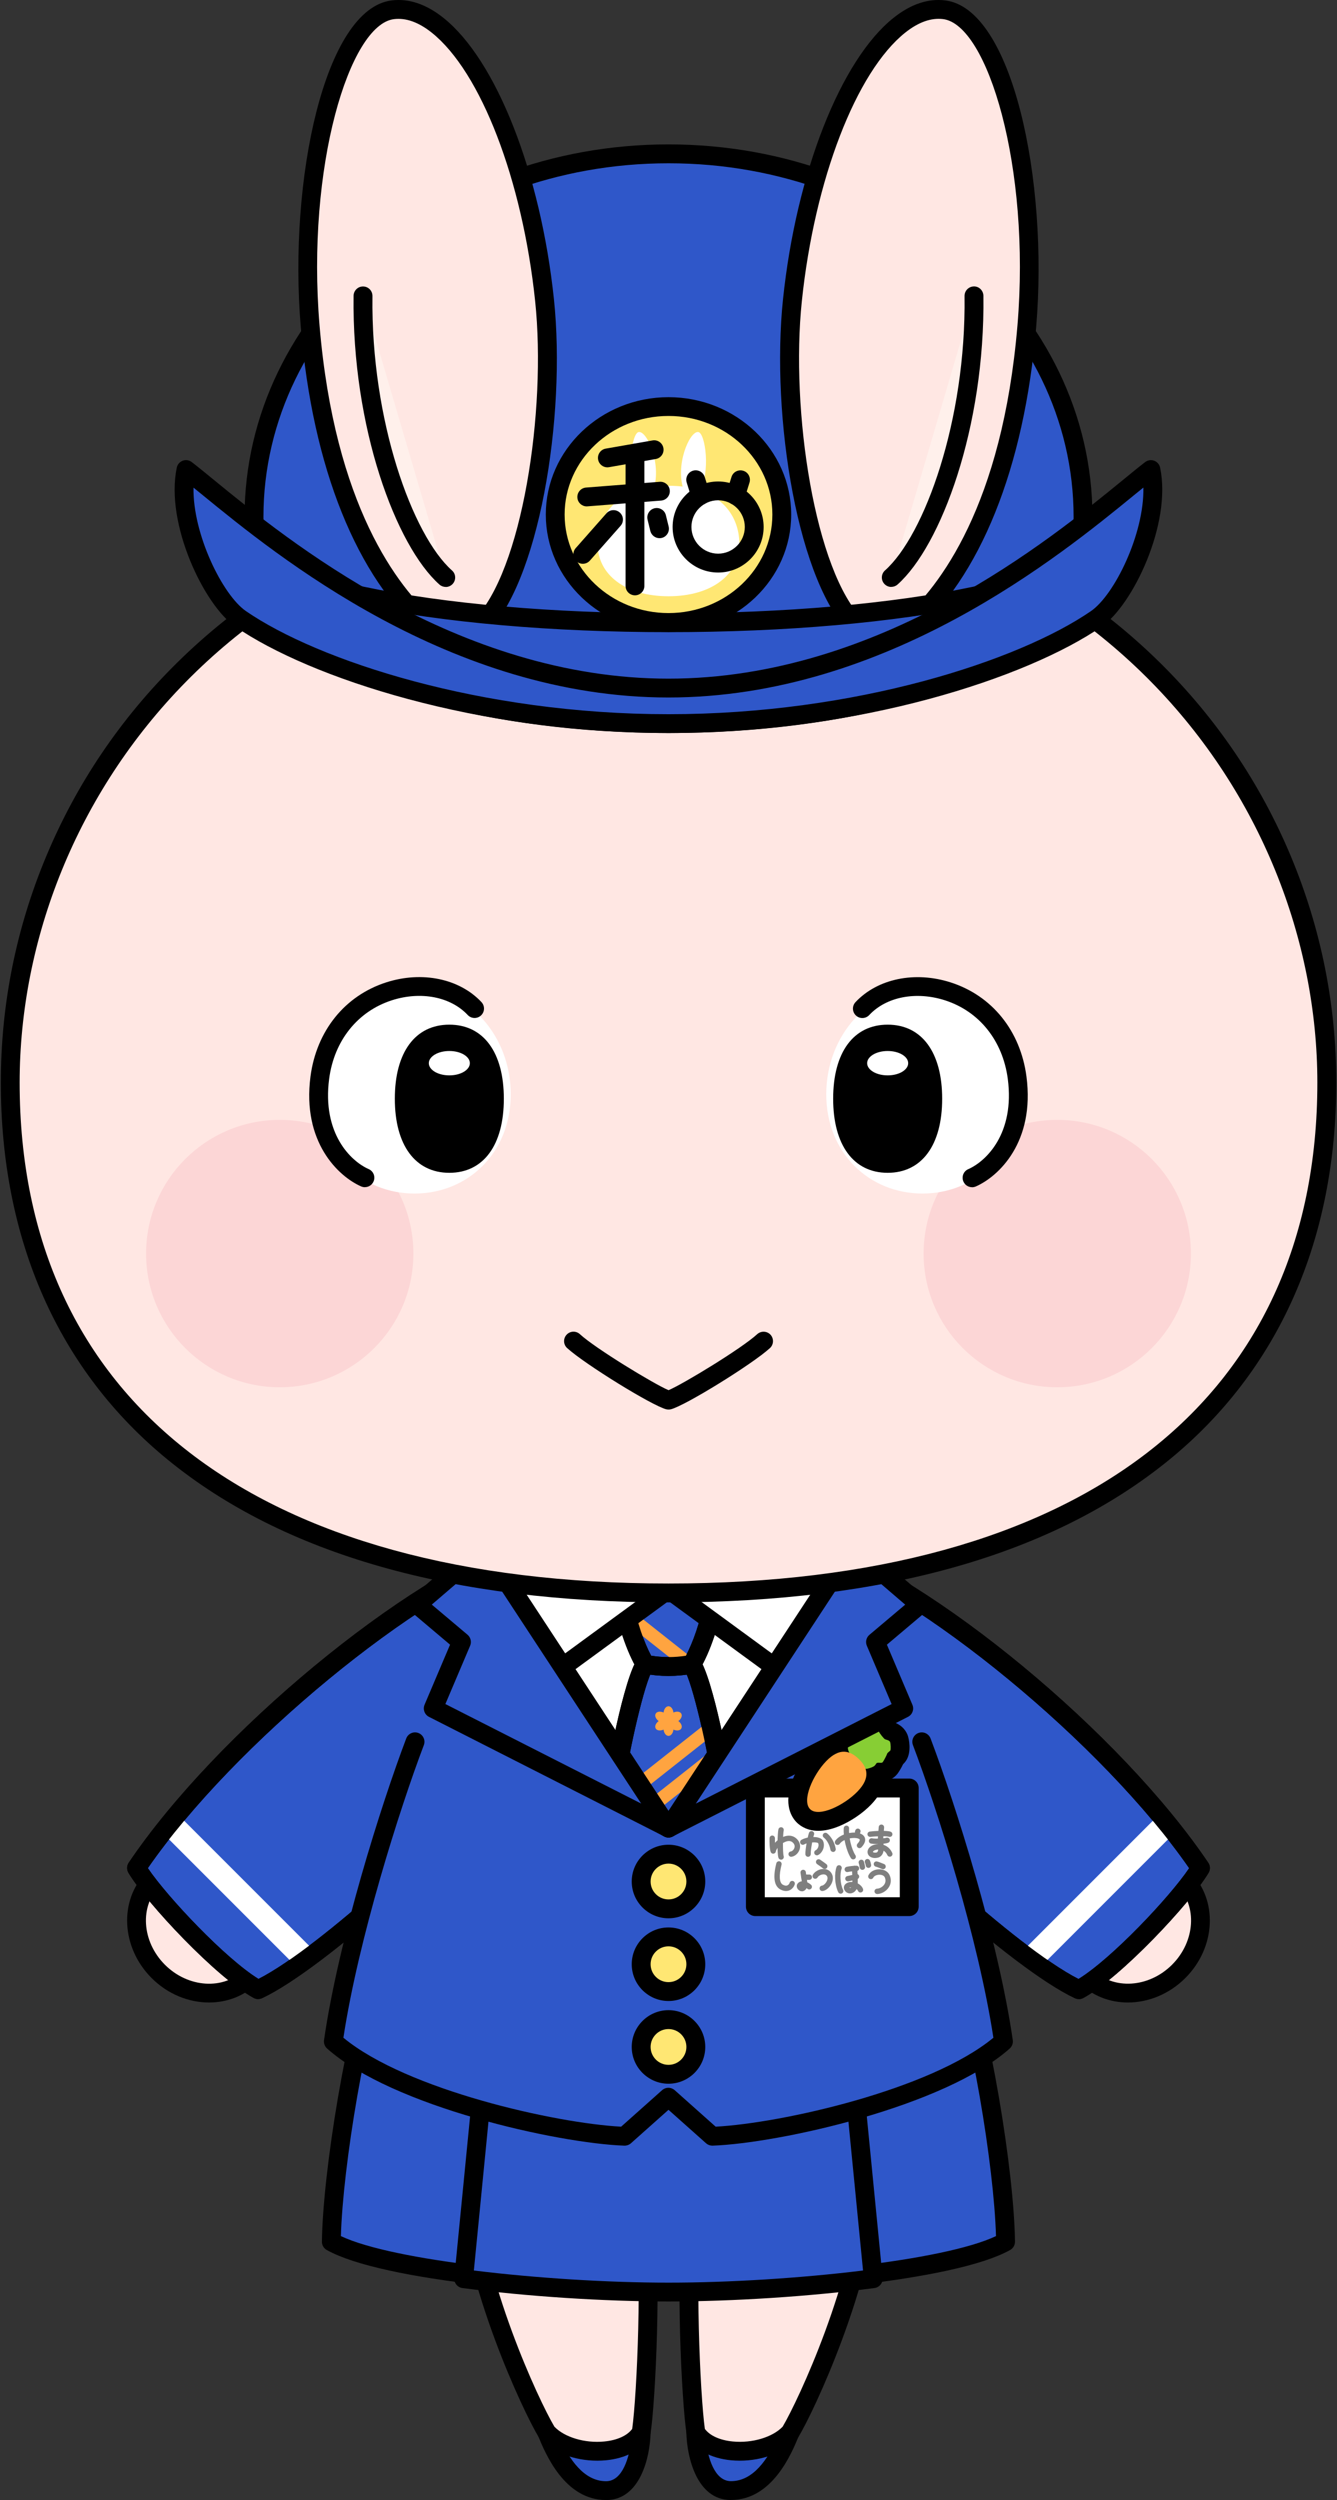
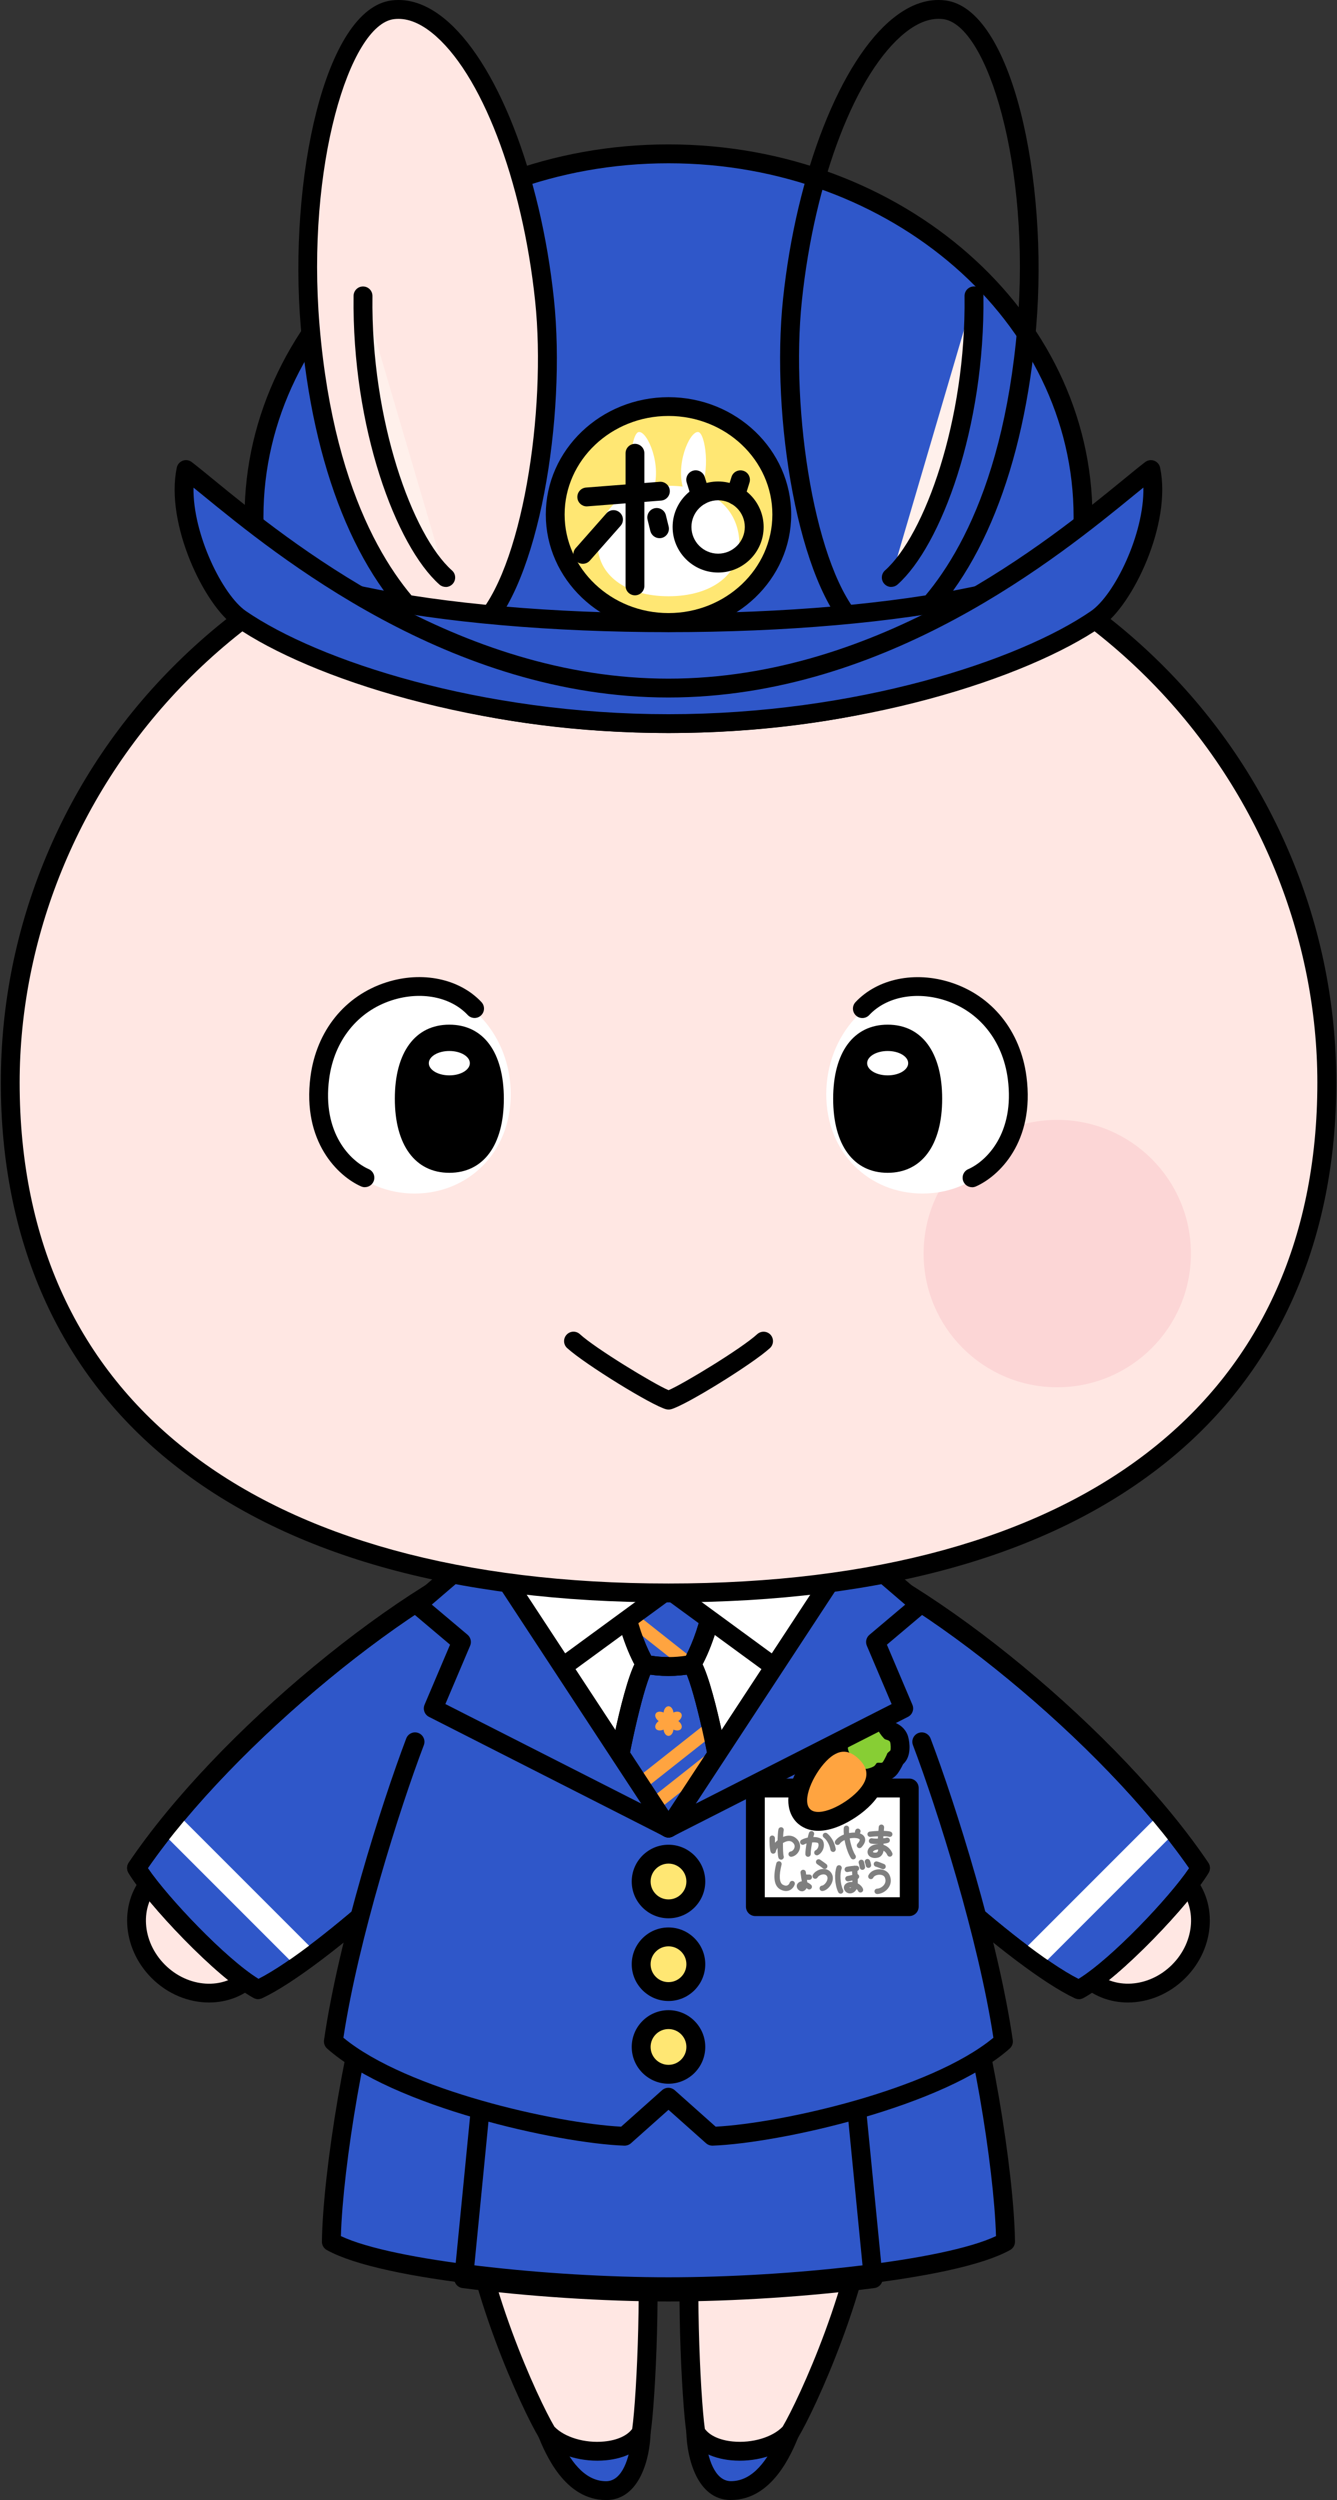
<svg xmlns="http://www.w3.org/2000/svg" id="_レイヤー_2" viewBox="0 0 260 486">
  <rect x="0" y="0" width="260" height="486" fill="#333333" stroke="none" />
  <defs>
    <style>.cls-1{fill:#ffe773;}.cls-2{fill:#fff;}.cls-3{fill:none;}.cls-4{fill:#ffa440;}.cls-5{fill:#2f57c9;}.cls-6{fill:#fcd6d6;}.cls-7{fill:#fff0eb;}.cls-8{fill:#87ce34;}.cls-9{fill:#ffe7e3;}.cls-10{fill:#7f7f7f;}</style>
  </defs>
  <g id="_レイヤー_1-2">
    <path class="cls-5" d="M106.34,472.84c1.85,4.49,5.19,11.33,11.52,11.33,5.8,0,6.78-8.72,6.84-11.33-2.78-.49-15.53-1.57-18.35,0Z" />
    <path d="M117.86,486c-8.08,0-11.81-9.05-13.21-12.46-.35-.86,0-1.85.8-2.3,3.81-2.12,18.33-.42,19.56-.2.89.16,1.53.94,1.51,1.85-.11,4.87-2.07,13.12-8.67,13.12ZM108.86,474.04c1.85,3.99,4.66,8.3,9,8.3,3.27,0,4.53-4.79,4.89-7.92-3.79-.45-10.57-.79-13.88-.38Z" />
    <path class="cls-9" d="M90.77,424.51c1.42,19.65,12.56,43.37,15.57,48.33,4.29,4.74,15.3,5.05,18.35,0,.95-6,2.15-31.59.62-42.84" />
    <path d="M116.14,478.35c-4.43,0-8.77-1.63-11.16-4.28-.08-.09-.15-.18-.21-.28-3.08-5.07-14.4-29.26-15.83-49.15-.07-1.01.69-1.89,1.7-1.96,1.02-.07,1.89.69,1.96,1.7,1.37,19.02,12.11,42.13,15.21,47.36,1.97,2.06,5.92,3.25,9.68,2.88,2.52-.24,4.48-1.13,5.45-2.45.94-6.7,2-31.32.56-41.93-.14-1,.57-1.93,1.57-2.06,1-.14,1.93.57,2.06,1.57,1.57,11.55.33,37.29-.63,43.38-.04.23-.12.46-.24.66-1.5,2.48-4.57,4.11-8.42,4.48-.56.05-1.13.08-1.69.08Z" />
    <path class="cls-5" d="M153.66,472.84c-1.85,4.49-5.19,11.33-11.52,11.33-5.8,0-6.78-8.72-6.84-11.33,2.78-.49,15.53-1.57,18.35,0Z" />
    <path d="M142.14,486c-6.6,0-8.55-8.24-8.67-13.12-.02-.9.62-1.69,1.51-1.85,1.23-.22,15.76-1.92,19.56.2.81.45,1.16,1.44.8,2.3-1.4,3.41-5.13,12.46-13.21,12.46ZM137.26,474.41c.36,3.13,1.61,7.92,4.89,7.92,4.34,0,7.15-4.31,9-8.3-3.31-.42-10.09-.07-13.88.38Z" />
    <path class="cls-9" d="M169.23,424.51c-1.42,19.65-12.56,43.37-15.57,48.33-4.29,4.74-15.3,5.05-18.35,0-.95-6-2.15-31.59-.62-42.84" />
    <path d="M143.86,478.35c-.56,0-1.13-.03-1.69-.08-3.85-.37-6.92-2-8.42-4.48-.12-.2-.21-.43-.24-.66-.96-6.09-2.2-31.83-.63-43.38.14-1,1.06-1.71,2.06-1.57,1,.14,1.71,1.06,1.57,2.06-1.44,10.6-.38,35.23.56,41.93.97,1.32,2.93,2.21,5.45,2.45,3.76.36,7.7-.82,9.68-2.88,3.1-5.23,13.84-28.34,15.21-47.36.07-1.01.95-1.77,1.96-1.7,1.01.07,1.77.95,1.7,1.96-1.43,19.89-12.75,44.08-15.83,49.15-.06.1-.13.19-.21.28-2.4,2.65-6.73,4.28-11.16,4.28Z" />
    <path class="cls-5" d="M185.48,378.9c5.36,15.19,9.9,43.43,10.08,56.88-9.68,5.43-42.68,8.73-65.56,8.73-22.88,0-55.88-3.3-65.56-8.73.18-13.46,4.71-41.7,10.08-56.88" />
    <path d="M130,446.36c-20.35,0-55.55-2.85-66.46-8.97-.59-.33-.94-.95-.94-1.62.18-13.47,4.76-42.1,10.18-57.47.34-.95,1.38-1.45,2.34-1.12.95.34,1.45,1.38,1.12,2.34-5.17,14.64-9.55,41.56-9.95,55.17,10.16,4.81,40.57,8.01,63.7,8.01s53.54-3.2,63.7-8.01c-.4-13.61-4.78-40.54-9.95-55.17-.34-.95.16-2,1.12-2.34.95-.34,2,.16,2.34,1.12,5.43,15.37,10.01,44,10.18,57.47,0,.67-.35,1.29-.94,1.62-10.91,6.12-46.1,8.97-66.46,8.97Z" />
-     <path class="cls-5" d="M96.35,379.95l-6.18,63.02c12.81,1.67,27.74,2.6,39.83,2.6s27.02-.92,39.83-2.6l-6.18-63.02h-67.3Z" />
    <path d="M130,447.4c-12.57,0-27.54-.98-40.07-2.61-.98-.13-1.68-1.01-1.59-2l6.18-63.02c.09-.94.88-1.65,1.82-1.65h67.3c.94,0,1.73.72,1.82,1.65l6.18,63.02c.1.98-.61,1.87-1.59,2-12.52,1.64-27.5,2.61-40.07,2.61ZM92.17,441.38c12,1.48,26,2.36,37.83,2.36s25.83-.88,37.83-2.36l-5.85-59.6h-63.98l-5.85,59.6Z" />
    <ellipse class="cls-9" cx="39.29" cy="374.71" rx="12.04" ry="13.41" transform="translate(-253.45 137.53) rotate(-45)" />
    <path d="M40.66,389.28c-3.95,0-8.03-1.6-11.18-4.76-5.94-5.94-6.38-15.18-.97-20.59,2.65-2.65,6.26-3.99,10.19-3.78,3.85.21,7.54,1.89,10.4,4.75,2.85,2.85,4.54,6.54,4.74,10.4.21,3.93-1.13,7.55-3.78,10.19h0s0,0,0,0c-2.54,2.54-5.92,3.79-9.41,3.79ZM37.91,363.8c-2.64,0-5.04.96-6.81,2.73-3.98,3.98-3.55,10.89.97,15.41,4.51,4.51,11.43,4.95,15.41.97h0c1.9-1.9,2.86-4.53,2.71-7.4-.16-2.95-1.46-5.79-3.68-8-2.21-2.21-5.05-3.52-8-3.68-.2-.01-.4-.02-.6-.02Z" />
    <path class="cls-5" d="M102.33,300.39c-23.57,8.14-59.73,38.95-75.78,62.74,3.28,5.5,16.65,19.85,23.65,23.65,12.27-5.75,38.71-30.51,42.72-36.62" />
    <path d="M50.2,388.61c-.3,0-.6-.07-.87-.22-7.22-3.92-20.84-18.43-24.35-24.32-.36-.61-.34-1.37.05-1.96,17.02-25.22,53.58-55.46,76.7-63.45.96-.33,2,.18,2.33,1.13.33.96-.18,2-1.13,2.33-21.82,7.54-57.51,36.97-74.18,61.04,3.88,5.72,15.08,17.57,21.52,21.54,12.44-6.37,37.54-30.09,41.12-35.55.56-.85,1.69-1.08,2.54-.53.85.56,1.08,1.69.53,2.54-4.41,6.71-31.29,31.56-43.48,37.27-.25.12-.51.17-.78.17Z" />
    <path class="cls-2" d="M31.57,356.27l26.03,26.03c1.23-.85,2.5-1.77,3.8-2.76l-26.89-26.89c-1.01,1.21-2.01,2.42-2.94,3.61Z" />
    <path d="M50.2,388.61c-.3,0-.6-.07-.87-.22-7.22-3.92-20.84-18.43-24.35-24.32-.36-.61-.34-1.37.05-1.96,17.02-25.22,53.58-55.46,76.7-63.45.96-.33,2,.18,2.33,1.13.33.96-.18,2-1.13,2.33-21.82,7.54-57.51,36.97-74.18,61.04,3.88,5.72,15.08,17.57,21.52,21.54,12.44-6.37,37.54-30.09,41.12-35.55.56-.85,1.69-1.08,2.54-.53.85.56,1.08,1.69.53,2.54-4.41,6.71-31.29,31.56-43.48,37.27-.25.12-.51.17-.78.17Z" />
    <ellipse class="cls-9" cx="220.71" cy="374.71" rx="13.41" ry="12.04" transform="translate(-200.32 265.82) rotate(-45)" />
    <path d="M219.34,389.28c-3.49,0-6.87-1.25-9.41-3.79h0s0,0,0,0c-2.65-2.65-3.99-6.27-3.78-10.19.21-3.85,1.89-7.54,4.74-10.4,2.85-2.85,6.55-4.54,10.4-4.75,3.93-.21,7.55,1.13,10.19,3.78,5.41,5.41,4.98,14.65-.97,20.59-3.15,3.15-7.24,4.76-11.18,4.76ZM222.09,363.8c-.2,0-.4,0-.6.02-2.95.16-5.79,1.46-8,3.68-2.21,2.21-3.52,5.05-3.68,8-.15,2.87.81,5.5,2.71,7.4h0c3.98,3.98,10.89,3.55,15.41-.97,4.51-4.51,4.95-11.43.97-15.41-1.77-1.77-4.17-2.73-6.81-2.73Z" />
    <path class="cls-5" d="M157.67,300.39c23.57,8.14,59.73,38.95,75.78,62.74-3.28,5.5-16.65,19.85-23.65,23.65-12.27-5.75-38.71-30.51-42.72-36.62" />
    <path d="M209.8,388.61c-.27,0-.53-.06-.78-.17-12.19-5.71-39.06-30.55-43.48-37.27-.56-.85-.32-1.98.53-2.54.85-.56,1.98-.32,2.54.53,3.58,5.45,28.68,29.18,41.12,35.55,6.45-3.97,17.65-15.81,21.52-21.54-16.67-24.07-52.36-53.51-74.18-61.04-.96-.33-1.46-1.37-1.13-2.33.33-.96,1.37-1.46,2.33-1.13,23.13,7.99,59.69,38.23,76.7,63.45.4.59.42,1.35.05,1.96-3.51,5.89-17.13,20.4-24.35,24.32-.27.15-.57.22-.87.22Z" />
    <path class="cls-2" d="M228.43,356.27l-26.03,26.03c-1.23-.85-2.5-1.77-3.8-2.76l26.89-26.89c1.01,1.21,2.01,2.42,2.94,3.61Z" />
    <path d="M209.8,388.61c-.27,0-.53-.06-.78-.17-12.19-5.71-39.06-30.55-43.48-37.27-.56-.85-.32-1.98.53-2.54.85-.56,1.98-.32,2.54.53,3.58,5.45,28.68,29.18,41.12,35.55,6.45-3.97,17.65-15.81,21.52-21.54-16.67-24.07-52.36-53.51-74.18-61.04-.96-.33-1.46-1.37-1.13-2.33.33-.96,1.37-1.46,2.33-1.13,23.13,7.99,59.69,38.23,76.7,63.45.4.59.42,1.35.05,1.96-3.51,5.89-17.13,20.4-24.35,24.32-.27.15-.57.22-.87.22Z" />
    <ellipse class="cls-5" cx="130" cy="338.59" rx="49.28" ry="21.86" />
    <path class="cls-5" d="M179.28,338.59c5.07,13.36,13.13,39.15,15.89,58.26-12.44,11.05-43.97,17.96-56.64,18.42l-8.53-7.6-8.53,7.6c-12.67-.46-44.2-7.37-56.64-18.42,2.76-19.11,10.82-44.9,15.89-58.26" />
    <path d="M138.53,417.11c-.45,0-.88-.16-1.22-.46l-7.31-6.51-7.31,6.51c-.35.31-.82.47-1.29.46-12.93-.47-45.05-7.56-57.79-18.88-.46-.41-.68-1.02-.6-1.63,2.83-19.55,11.11-45.79,15.99-58.65.36-.95,1.42-1.42,2.36-1.06.95.36,1.42,1.42,1.06,2.36-4.74,12.49-12.73,37.73-15.64,56.88,12.34,10.18,41.36,16.63,54.01,17.29l7.97-7.1c.69-.62,1.74-.62,2.44,0l7.97,7.1c12.66-.66,41.68-7.11,54.01-17.29-2.92-19.15-10.9-44.39-15.64-56.88-.36-.95.12-2,1.06-2.36.95-.36,2,.12,2.36,1.06,4.88,12.86,13.16,39.09,15.99,58.65.09.61-.14,1.22-.6,1.63-12.74,11.32-44.86,18.41-57.79,18.88-.02,0-.04,0-.07,0Z" />
    <circle class="cls-1" cx="130" cy="365.77" r="5.32" />
    <path d="M130,372.91c-3.94,0-7.15-3.21-7.15-7.15s3.21-7.15,7.15-7.15,7.15,3.21,7.15,7.15-3.21,7.15-7.15,7.15ZM130,362.28c-1.92,0-3.48,1.56-3.48,3.48s1.56,3.48,3.48,3.48,3.48-1.56,3.48-3.48-1.56-3.48-3.48-3.48Z" />
    <circle class="cls-1" cx="130" cy="381.84" r="5.32" />
    <path d="M130,388.99c-3.94,0-7.15-3.21-7.15-7.15s3.21-7.15,7.15-7.15,7.15,3.21,7.15,7.15-3.21,7.15-7.15,7.15ZM130,378.36c-1.92,0-3.48,1.56-3.48,3.48s1.56,3.48,3.48,3.48,3.48-1.56,3.48-3.48-1.56-3.48-3.48-3.48Z" />
    <circle class="cls-1" cx="130" cy="397.92" r="5.32" />
    <path d="M130,405.07c-3.94,0-7.15-3.21-7.15-7.15s3.21-7.15,7.15-7.15,7.15,3.21,7.15,7.15-3.21,7.15-7.15,7.15ZM130,394.44c-1.92,0-3.48,1.56-3.48,3.48s1.56,3.48,3.48,3.48,3.48-1.56,3.48-3.48-1.56-3.48-3.48-3.48Z" />
    <rect class="cls-2" x="146.89" y="347.58" width="29.93" height="23.07" />
    <path d="M176.82,372.48h-29.93c-1.01,0-1.83-.82-1.83-1.83v-23.07c0-1.01.82-1.83,1.83-1.83h29.93c1.01,0,1.83.82,1.83,1.83v23.07c0,1.01-.82,1.83-1.83,1.83ZM148.72,368.82h26.26v-19.4h-26.26v19.4Z" />
    <path class="cls-10" d="M151.88,361.51c-.22,0-.43-.14-.5-.37-.3-.94-.18-4.84,0-5.54.07-.28.36-.45.64-.38.28.07.45.35.38.64-.15.58-.22,4.29,0,4.97.09.28-.07.57-.34.66-.05.02-.11.02-.16.02Z" />
    <path class="cls-10" d="M153.86,360.96c-.25,0-.47-.18-.52-.44-.05-.29.14-.56.43-.6.32-.05.63-.38.73-.75.07-.26.06-.65-.37-1.02-.35-.3-.81-.34-1.37-.12-1,.38-1.82,1.38-1.88,1.87-.03.24-.22.42-.46.45-.24.03-.46-.11-.55-.34-.21-.56-.25-2.02-.22-2.69.01-.29.26-.51.55-.5.29.01.51.26.5.55-.01.25-.01.56,0,.86.47-.5,1.08-.94,1.69-1.18.91-.35,1.77-.25,2.42.3.66.56.92,1.32.71,2.1-.21.76-.85,1.38-1.57,1.5-.03,0-.06,0-.09,0Z" />
    <path class="cls-10" d="M157.14,360.96c-.28,0-.51-.22-.52-.51-.03-1.03.46-3.49.7-4.15.1-.27.4-.41.67-.31.27.1.41.4.31.67-.2.55-.67,2.89-.64,3.76,0,.29-.22.53-.51.54,0,0-.01,0-.02,0Z" />
    <path class="cls-10" d="M158.86,360.67c-.2,0-.39-.11-.48-.31-.12-.26,0-.57.26-.69.34-.15.7-.85.47-1.36-.23-.24-1.81-.27-2.74.25-.25.14-.57.05-.71-.2-.14-.25-.05-.57.2-.71.93-.52,2.5-.7,3.42-.39.39.13.66.34.78.63.47,1.06-.16,2.36-1,2.74-.07.03-.14.05-.22.05Z" />
    <path class="cls-10" d="M162.01,360.01c-.25,0-.47-.18-.52-.43-.22-1.25-.92-2.08-1.29-2.36-.23-.18-.27-.5-.1-.73.18-.23.5-.27.73-.1.62.47,1.43,1.54,1.69,3.01.05.28-.14.56-.42.61-.03,0-.06,0-.09,0Z" />
    <path class="cls-10" d="M167.15,359.28c-.13,0-.25-.05-.36-.14-.21-.2-.23-.53-.03-.74.41-.44.46-.7.43-.79-.03-.07-.2-.23-.68-.29-1.05-.14-2.62.28-3.21,1.11-.17.24-.49.29-.73.13-.24-.17-.29-.49-.13-.73.84-1.19,2.84-1.73,4.21-1.55.8.11,1.34.45,1.53.97.2.55-.02,1.17-.65,1.85-.1.11-.24.17-.38.17Z" />
    <path class="cls-10" d="M166.77,356.67c-.06,0-.11,0-.17-.03-.27-.1-.42-.39-.32-.67l.05-.15c.09-.27.39-.42.67-.32.27.1.42.39.32.67l-.05.15c-.07.22-.28.35-.49.35Z" />
    <path class="cls-10" d="M165.92,361.46c-.17,0-.34-.08-.44-.24-.89-1.36-1.53-4.04-1.4-5.84.02-.29.28-.51.56-.48.29.02.51.27.48.56-.12,1.59.46,4.01,1.23,5.2.16.24.09.57-.15.72-.09.06-.19.08-.29.08Z" />
    <path class="cls-10" d="M173.02,357.09c-.06,0-.13-.01-.19-.04-.39-.15-2.64-.11-3.53.03-.28.04-.55-.15-.6-.43-.05-.29.15-.55.43-.6.71-.11,3.34-.26,4.08.03.27.11.4.41.3.68-.08.21-.28.33-.49.33Z" />
    <path class="cls-10" d="M170.57,358.47c-.45,0-.87-.02-1.17-.08-.29-.05-.48-.32-.43-.6.05-.29.32-.48.6-.43.89.15,2.49,0,2.74-.1.26-.1.57,0,.69.26.12.25.03.55-.22.68-.34.18-1.33.27-2.21.27Z" />
    <path class="cls-10" d="M170.22,361.2c-1.01,0-1.34-.54-1.43-.77-.18-.43-.06-.94.32-1.32.36-.37.98-.59,1.63-.62,0,0,0-.02,0-.03-.02-.2-.04-.38-.04-.51-.01-.59.07-1.49.14-2.29l.04-.49c.02-.29.28-.51.57-.48.29.02.5.28.48.57l-.04.5c-.07.73-.15,1.64-.14,2.17,0,.11.02.25.04.41.01.09.02.19.03.29.75.25,1.35.8,1.69,1.57.12.26,0,.57-.26.69-.26.12-.57,0-.69-.26-.19-.43-.46-.7-.74-.86-.05.35-.17.67-.4.93-.28.32-.68.48-1.18.48ZM170.78,359.54c-.44.01-.79.17-.93.31-.09.09-.1.17-.1.18.01.02.13.12.47.12.28,0,.37-.1.4-.13.09-.11.14-.28.16-.49Z" />
    <path class="cls-10" d="M152.86,367.61c-.31,0-.68-.08-1.1-.3-1.21-.65-1.48-2.36-.79-5.09.07-.28.36-.45.64-.38.28.07.45.36.38.64-.54,2.14-.45,3.53.26,3.91.35.19.65.23.88.12.26-.12.4-.38.41-.46.07-.28.35-.46.62-.4.28.06.46.33.4.61-.07.32-.39.91-.99,1.19-.19.09-.43.16-.73.16Z" />
    <path class="cls-10" d="M157.38,365.44h-1.02c-.29,0-.52-.23-.52-.52s.23-.52.52-.52h1.02c.29,0,.52.23.52.52s-.23.52-.52.52Z" />
    <path class="cls-10" d="M155.94,367.66c-.31,0-.61-.16-.82-.46-.23-.33-.24-.72-.02-1.03.18-.25.47-.41.82-.46-.03-.22-.07-.47-.11-.69-.06-.36-.11-.71-.14-.96-.03-.29.17-.55.46-.58.28-.04.55.17.58.46.03.24.08.58.13.92.06.38.12.76.15,1.05.33.16.6.37.72.47.22.19.25.52.06.74-.19.22-.52.25-.74.06-.05-.04-.11-.09-.18-.14-.14.29-.37.5-.65.59-.09.03-.18.04-.27.04Z" />
    <path class="cls-10" d="M160.37,363.32c-.12,0-.23-.04-.33-.12-.21-.18-.69-.51-1.01-.73l-.13-.09c-.24-.17-.3-.49-.13-.73.17-.24.49-.29.73-.13l.13.09c.35.24.83.58,1.08.78.22.18.26.51.07.74-.1.13-.25.19-.4.19Z" />
    <path class="cls-10" d="M159.9,367.61c-.27,0-.5-.21-.52-.49-.02-.29.2-.54.48-.56.2-.01.64-.32.9-.83.12-.23.28-.67.06-1.02-.14-.22-.36-.34-.66-.34h-.01c-.45,0-.97.27-1.16.6-.15.25-.47.33-.72.19-.25-.15-.33-.47-.19-.72.38-.65,1.23-1.11,2.05-1.12,0,0,.02,0,.02,0,.67,0,1.22.3,1.55.84.36.58.35,1.32-.02,2.05-.4.78-1.12,1.35-1.75,1.4-.01,0-.03,0-.04,0Z" />
    <path class="cls-10" d="M163.48,368.13c-.19,0-.38-.11-.47-.29-.73-1.49-.76-3.74-.33-4.91.1-.27.4-.41.67-.31.27.1.41.4.31.67-.35.94-.3,2.89.29,4.09.13.26.02.57-.24.7-.07.04-.15.05-.23.05Z" />
    <path class="cls-10" d="M164.77,363.93c-.24,0-.45-.16-.51-.4-.07-.28.11-.56.39-.63.53-.13,1.5-.21,1.91-.21.29,0,.52.23.52.52s-.23.52-.52.52c-.36,0-1.25.08-1.67.18-.04,0-.08.01-.12.01Z" />
    <path class="cls-10" d="M164.89,365.73c-.24,0-.45-.16-.51-.4-.07-.28.11-.56.39-.63.13-.03.31-.07.5-.11.32-.07.93-.2,1.06-.26.26-.12.57-.02.7.24.13.26.02.57-.24.7-.23.11-.67.21-1.31.35-.18.04-.35.07-.47.1-.04,0-.08.01-.12.01Z" />
    <path class="cls-10" d="M165.27,368.07c-.46,0-.86-.26-1.07-.7-.17-.36-.11-.75.14-1.04.3-.34.82-.52,1.41-.48.01-.92-.04-2.25-.1-2.48-.07-.28.1-.57.38-.64.28-.07.56.1.64.37.1.4.15,2.08.13,3.02.46.24.85.63,1.02,1.06.11.27-.02.57-.29.68-.27.11-.57-.02-.68-.29-.05-.12-.15-.24-.27-.34-.22.43-.61.75-1.08.83-.08.01-.15.02-.23.02ZM165.18,366.98s.07.06.13.04c.07-.01.15-.05.23-.13-.17.01-.29.05-.36.09Z" />
    <path class="cls-10" d="M167.71,363.5c-.24,0-.45-.16-.51-.4-.03-.11-.05-.23-.07-.36-.04-.18-.07-.39-.12-.5-.11-.27.02-.57.29-.68.27-.11.57.02.68.29.08.2.13.45.18.69.02.11.04.21.06.31.07.28-.11.56-.39.63-.04,0-.08.01-.12.01Z" />
    <path class="cls-10" d="M168.88,363.11c-.26,0-.48-.19-.52-.45-.02-.16-.09-.42-.14-.53-.13-.26-.02-.57.24-.7.26-.13.57-.02.7.24.13.27.21.66.24.85.04.29-.16.55-.45.59-.02,0-.05,0-.07,0Z" />
    <path class="cls-10" d="M171.73,363.37c-.06,0-.13-.01-.19-.04l-.17-.07c-.23-.09-.84-.34-1.04-.38-.28-.06-.46-.34-.41-.62.06-.28.34-.46.62-.4.28.06.78.26,1.22.44l.15.06c.27.1.4.41.3.68-.08.21-.28.33-.49.33Z" />
    <path class="cls-10" d="M170.58,368.19c-.28,0-.51-.22-.52-.5-.01-.29.21-.53.5-.54.53-.02,1.12-.37,1.42-.84.26-.41.29-.86.08-1.35-.16-.38-.63-.52-1.02-.52-.54,0-1.05.22-1.21.56-.12.26-.44.37-.7.25-.26-.12-.37-.44-.25-.7.35-.72,1.2-1.19,2.17-1.16.91.02,1.66.46,1.96,1.16.34.8.29,1.62-.16,2.32-.48.76-1.39,1.3-2.27,1.33,0,0-.01,0-.02,0Z" />
    <path class="cls-8" d="M163.44,345c.65-.68,2.2-3.06,2.41-3.34s-.4-.69-.61-.85-.53-1.19-.25-1.26.86-.71,1.15-.9.21-1.87.5-2.01,1.32-.61,1.49-.35,1.05-.72,1.44-.55,1.2.42,1.31.79,1.02,1.49,1.23,1.58.84.18.98.53.16,1.46.06,1.63-.58.44-.63.65-.63,1.34-.86,1.64-1.02-.09-1.25.26-.31.51-.84.73-1.33.45-1.52.22-.36-.89-.91-.37c-.55.52-2.65,2.11-3.06,2.45" />
    <path d="M166.39,348.67l-3.18-3.9-2.41-2.32h-.01c.13-.13.37-.45.72-.95-.29-.86-.36-1.77-.22-2.51.19-1.01.75-1.86,1.54-2.42.17-1.03.62-2.48,2.23-3.25.88-.42,1.66-.64,2.33-.73.82-.43,2.14-.87,3.63-.23l.13.05c.72.28,2.32.92,3.05,2.54.78.35,1.76,1,2.28,2.29.3.75.81,3.32-.25,4.98-.2.31-.42.56-.62.75-.36.75-.82,1.5-1.07,1.83-.6.76-1.38,1.24-2.34,1.43-.33.25-.72.47-1.21.68-1.24.52-2.26.66-3.09.58-.27.21-.55.43-.85.67-.3.23-.54.42-.65.51ZM176.07,341.74c-.03.12-.07.26-.12.4.05-.12.09-.26.12-.4ZM162.9,339.47s-.05.07-.08.11c.03-.05.06-.09.08-.11ZM167.48,337.91c.05.11.1.22.16.32-.06-.11-.11-.22-.15-.32,0,0,0,0,0,0ZM167.47,337.91s0,0,0,0c-.05-.11-.09-.22-.12-.31.03.11.07.21.11.31ZM174.37,335.44s0,0,0,.01c0,0,0,0,0-.01ZM171.09,334.14c.05.07.09.13.13.2-.04-.07-.09-.13-.13-.2Z" />
    <path class="cls-4" d="M166.77,348.25c-2.6,2.7-7.53,5.08-9.22,3.46-1.69-1.63.5-6.64,3.11-9.34,2.6-2.7,4.63-2.07,6.32-.45,1.69,1.63,2.39,3.63-.21,6.33Z" />
    <path d="M159.14,355.9c-2.1,0-3.42-.87-4.13-1.55-1.09-1.05-2.67-3.52-.95-8.18.84-2.27,2.32-4.64,3.96-6.35,1.94-2.02,4.03-3.02,6.22-2.97,1.88.04,3.65.86,5.28,2.42,3.57,3.43,3.53,7.74-.11,11.52-1.64,1.71-3.96,3.27-6.19,4.2-1.6.66-2.95.91-4.08.91ZM164.07,344.25c-.15.09-.41.28-.77.66-.84.87-1.51,1.93-1.97,2.88.93-.49,1.96-1.2,2.8-2.08.36-.38.54-.64.63-.8-.06-.08-.17-.2-.32-.35-.16-.15-.28-.25-.37-.31Z" />
    <path class="cls-8" d="M163.44,345c.65-.68,2.2-3.06,2.41-3.34s-.4-.69-.61-.85-.53-1.19-.25-1.26.86-.71,1.15-.9.21-1.87.5-2.01,1.32-.61,1.49-.35,1.05-.72,1.44-.55,1.2.42,1.31.79,1.02,1.49,1.23,1.58.84.18.98.53.16,1.46.06,1.63-.58.44-.63.65-.63,1.34-.86,1.64-1.02-.09-1.25.26-.31.51-.84.73-1.33.45-1.52.22-.36-.89-.91-.37c-.55.52-2.65,2.11-3.06,2.45" />
    <path class="cls-4" d="M166.77,348.25c-2.6,2.7-7.53,5.08-9.22,3.46-1.69-1.63.5-6.64,3.11-9.34,2.6-2.7,4.63-2.07,6.32-.45,1.69,1.63,2.39,3.63-.21,6.33Z" />
    <path class="cls-2" d="M94.17,300.77c6.39,20.09,18.86,38.11,35.83,54.6,16.97-16.49,29.44-34.52,35.83-54.6h-71.66Z" />
    <path d="M130,357.2c-.46,0-.92-.17-1.28-.52-18.2-17.68-30.07-35.79-36.3-55.36-.18-.56-.08-1.17.27-1.64s.89-.75,1.48-.75h71.66c.58,0,1.13.28,1.48.75s.44,1.08.27,1.64c-6.23,19.57-18.1,37.68-36.3,55.36-.36.35-.82.52-1.28.52ZM96.71,302.6c6.08,17.62,16.99,34.08,33.29,50.2,16.3-16.13,27.22-32.59,33.29-50.2h-66.59Z" />
    <path class="cls-5" d="M134.53,323.53c-3.67-.58-5.39-.58-9.06,0-2.12,2.79-5.95,21.26-6.06,25.62l10.59,6.22,10.59-6.22c-.11-4.36-3.94-22.83-6.06-25.62Z" />
    <path d="M130,357.2c-.32,0-.64-.08-.93-.25l-10.59-6.22c-.57-.34-.92-.96-.9-1.62.1-4.23,3.85-23.28,6.43-26.68.29-.38.71-.63,1.17-.7,3.87-.61,5.76-.61,9.63,0,.47.07.89.33,1.17.7,2.58,3.4,6.33,22.45,6.43,26.68.02.67-.33,1.29-.9,1.62l-10.59,6.22c-.29.17-.61.25-.93.25ZM121.31,348.14l8.69,5.11,8.69-5.11c-.51-5.43-3.62-19.44-5.29-22.93-2.65-.38-4.16-.38-6.8,0-1.67,3.48-4.78,17.5-5.29,22.93Z" />
    <path class="cls-4" d="M139.15,339.67l-15.3,12.09,2.42,1.42,13.43-10.61c-.17-.93-.35-1.9-.55-2.9Z" />
    <path class="cls-4" d="M138.02,334.45l-18.61,14.7,2.42,1.42,16.82-13.29c-.2-.95-.42-1.9-.64-2.84Z" />
    <path class="cls-4" d="M131.91,334.57c.56-.41.82-1.01.58-1.44s-.9-.5-1.53-.22c-.08-.68-.47-1.22-.96-1.22s-.88.53-.96,1.22c-.63-.28-1.29-.21-1.53.22s.02,1.03.58,1.44c-.56.41-.82,1.01-.58,1.44s.9.5,1.53.22c.08.68.47,1.22.96,1.22s.88-.53.96-1.22c.63.28,1.29.21,1.53-.22s-.02-1.03-.58-1.44Z" />
    <path d="M130,357.2c-.32,0-.64-.08-.93-.25l-10.59-6.22c-.57-.34-.92-.96-.9-1.62.1-4.23,3.85-23.28,6.43-26.68.29-.38.71-.63,1.17-.7,3.87-.61,5.76-.61,9.63,0,.47.07.89.33,1.17.7,2.58,3.4,6.33,22.45,6.43,26.68.02.67-.33,1.29-.9,1.62l-10.59,6.22c-.29.17-.61.25-.93.25ZM121.31,348.14l8.69,5.11,8.69-5.11c-.51-5.43-3.62-19.44-5.29-22.93-2.65-.38-4.16-.38-6.8,0-1.67,3.48-4.78,17.5-5.29,22.93Z" />
    <path class="cls-5" d="M121.29,309.94c.09,4.36,2.44,10.8,4.18,13.59,3.02.58,6.04.58,9.06,0,1.74-2.79,4.1-9.24,4.18-13.59-5.81-1.28-11.62-1.28-17.43,0Z" />
    <path d="M130,325.8c-1.63,0-3.26-.16-4.88-.47-.5-.1-.94-.4-1.21-.83-1.76-2.82-4.36-9.61-4.46-14.53-.02-.87.58-1.64,1.44-1.83,6.04-1.33,12.17-1.33,18.21,0,.85.19,1.46.95,1.44,1.83-.1,4.92-2.7,11.71-4.46,14.53-.27.43-.71.73-1.21.83-1.62.31-3.25.47-4.88.47ZM126.63,321.87c2.24.35,4.51.35,6.75,0,1.31-2.42,2.94-6.89,3.39-10.45-4.5-.8-9.03-.8-13.53,0,.45,3.56,2.08,8.03,3.39,10.45Z" />
    <path class="cls-4" d="M135.03,322.67l-13.56-10.72c.18,1.3.5,2.68.89,4.04l9.95,7.86c.74-.07,1.49-.18,2.23-.32.16-.26.33-.55.49-.87Z" />
    <path d="M130,325.8c-1.63,0-3.26-.16-4.88-.47-.5-.1-.94-.4-1.21-.83-1.76-2.82-4.36-9.61-4.46-14.53-.02-.87.58-1.64,1.44-1.83,6.04-1.33,12.17-1.33,18.21,0,.85.19,1.46.95,1.44,1.83-.1,4.92-2.7,11.71-4.46,14.53-.27.43-.71.73-1.21.83-1.62.31-3.25.47-4.88.47ZM126.63,321.87c2.24.35,4.51.35,6.75,0,1.31-2.42,2.94-6.89,3.39-10.45-4.5-.8-9.03-.8-13.53,0,.45,3.56,2.08,8.03,3.39,10.45Z" />
    <polyline class="cls-2" points="168.39 298.53 150.94 324.3 130 308.98 109.06 324.3 91.61 298.53" />
    <path d="M150.94,326.13c-.39,0-.77-.12-1.08-.35l-19.86-14.53-19.86,14.53c-.4.29-.9.41-1.4.33-.49-.08-.92-.37-1.2-.78l-17.45-25.77c-.57-.84-.35-1.98.49-2.55.84-.57,1.98-.35,2.54.49l16.39,24.2,19.4-14.2c.64-.47,1.52-.47,2.16,0l19.4,14.2,16.39-24.2c.57-.84,1.71-1.06,2.54-.49.84.57,1.06,1.71.49,2.55l-17.45,25.77c-.28.41-.71.69-1.2.78-.1.02-.21.03-.31.03Z" />
    <polygon class="cls-5" points="130 355.37 94.17 300.77 81.15 311.95 89.74 319.2 84.25 332.12 130 355.37" />
    <path d="M130,357.2c-.28,0-.57-.06-.83-.2l-45.75-23.25c-.86-.44-1.23-1.46-.86-2.35l4.96-11.68-7.56-6.38c-.41-.35-.65-.86-.65-1.39s.23-1.05.64-1.4l13.02-11.18c.4-.34.93-.49,1.45-.42.52.07.99.37,1.28.81l35.83,54.6c.46.69.39,1.61-.17,2.23-.36.4-.86.61-1.37.61ZM86.61,331.26l38.08,19.35-30.91-47.1-9.81,8.42,6.95,5.86c.61.52.82,1.38.51,2.12l-4.82,11.35Z" />
    <polygon class="cls-5" points="130 355.37 165.83 300.77 178.85 311.95 170.26 319.2 175.75 332.12 130 355.37" />
    <path d="M130,357.2c-.51,0-1.01-.21-1.37-.61-.55-.62-.62-1.53-.17-2.23l35.83-54.6c.29-.44.75-.74,1.28-.81.52-.07,1.05.08,1.45.42l13.02,11.18c.41.35.64.86.64,1.4s-.24,1.05-.65,1.39l-7.56,6.38,4.96,11.68c.38.89,0,1.91-.86,2.35l-45.75,23.25c-.26.13-.55.2-.83.2ZM166.22,303.52l-30.91,47.1,38.08-19.35-4.82-11.35c-.31-.74-.11-1.6.51-2.12l6.95-5.86-9.81-8.42Z" />
    <path class="cls-9" d="M258.01,210.45c0,59.47-42.17,99.21-128.01,99.21S1.99,269.92,1.99,210.45s47.41-116.14,128.01-116.14,128.01,56.67,128.01,116.14Z" />
    <path d="M130,311.5c-42.07,0-74.83-9.33-97.36-27.72C11.39,266.43.16,241.07.16,210.45c0-15.14,2.96-29.93,8.81-43.94,5.92-14.19,14.5-26.88,25.52-37.73,11.51-11.34,25.25-20.22,40.84-26.38,16.63-6.58,35.03-9.91,54.68-9.91s38.05,3.33,54.68,9.91c15.59,6.16,29.32,15.04,40.84,26.38,11.01,10.85,19.6,23.55,25.52,37.73,5.84,14.01,8.81,28.8,8.81,43.94,0,30.62-11.23,55.97-32.49,73.33-22.53,18.39-55.28,27.72-97.36,27.72ZM130,96.15C48.04,96.15,3.82,155.04,3.82,210.45c0,61.89,45.99,97.38,126.18,97.38s126.18-35.49,126.18-97.38c0-55.41-44.22-114.3-126.18-114.3Z" />
    <path class="cls-5" d="M130,29.91c-44.52,0-80.61,31.6-80.61,70.58,0,6.47,1,12.74,2.87,18.7,12.82,12.63,42.8,21.49,77.74,21.49s64.93-8.86,77.74-21.49c1.86-5.96,2.87-12.22,2.87-18.7,0-38.98-36.09-70.58-80.61-70.58Z" />
    <path d="M130,142.5c-34.43,0-65.46-8.64-79.03-22.02-.21-.21-.37-.47-.46-.76-1.96-6.25-2.95-12.73-2.95-19.24,0-39.93,36.98-72.41,82.44-72.41s82.44,32.48,82.44,72.41c0,6.52-.99,12.99-2.95,19.24-.09.29-.25.55-.46.76-13.57,13.37-44.59,22.02-79.03,22.02ZM53.87,118.19c13.1,12.55,42.89,20.64,76.13,20.64s63.03-8.09,76.13-20.64c1.76-5.76,2.65-11.72,2.65-17.71,0-37.9-35.34-68.74-78.77-68.74S51.23,62.58,51.23,100.48c0,5.99.89,11.95,2.65,17.71ZM207.74,119.18h0,0Z" />
-     <path class="cls-9" d="M167.06,122.26c-10.28-9.38-15.27-41.87-12.96-63.9C157.48,26.13,171,.36,183.6,1.9c10.94,1.34,18.59,31.71,16.09,61.52-2.51,29.95-12.21,49.16-23.54,58.84-2.83.45-7.3.34-9.09,0Z" />
    <path d="M171.55,124.39c-1.91,0-3.74-.12-4.83-.33-.33-.06-.64-.22-.9-.45-10.66-9.73-15.94-42.58-13.55-65.45,2.57-24.53,11.21-46.51,21.49-54.69,3.34-2.66,6.72-3.8,10.05-3.39,13.04,1.59,20.1,34.83,17.69,63.49-2.3,27.38-10.88,48.71-24.17,60.08-.26.22-.57.36-.9.42-1.39.22-3.18.32-4.89.32ZM167.91,120.54c1.7.22,5.04.29,7.45-.02,7.32-6.44,19.56-22.26,22.5-57.26,2.59-30.8-5.8-58.49-14.48-59.55-2.32-.28-4.79.6-7.33,2.62-9.56,7.61-17.65,28.59-20.12,52.21-2.23,21.26,2.52,52.63,11.98,61.99Z" />
    <path class="cls-7" d="M189.41,57.52c.33,24.96-8.04,47.59-16.09,54.74" />
    <path d="M173.32,114.1c-.51,0-1.01-.21-1.37-.62-.67-.76-.6-1.91.15-2.59,7.69-6.83,15.79-29.17,15.47-53.35-.01-1.01.8-1.84,1.81-1.86,1-.03,1.84.8,1.86,1.81.33,25.55-8.23,48.61-16.7,56.14-.35.31-.78.46-1.22.46Z" />
    <path class="cls-9" d="M92.94,122.26c10.28-9.38,15.27-41.87,12.96-63.9C102.52,26.13,89,.36,76.4,1.9c-10.94,1.34-18.59,31.71-16.09,61.52,2.51,29.95,12.21,49.16,23.54,58.84,2.83.45,7.3.34,9.09,0Z" />
    <path d="M88.45,124.39c-1.71,0-3.49-.1-4.89-.32-.33-.05-.65-.2-.9-.42-13.29-11.36-21.87-32.7-24.17-60.08C56.08,34.92,63.14,1.67,76.18.08c3.33-.41,6.71.73,10.05,3.39,10.28,8.19,18.91,30.16,21.49,54.69,2.4,22.87-2.89,55.72-13.55,65.45-.25.23-.56.38-.9.45-1.09.21-2.91.33-4.83.33ZM92.94,122.26h0,0ZM84.64,120.52c2.41.3,5.74.23,7.45.02,9.46-9.36,14.21-40.73,11.98-61.99-2.48-23.61-10.56-44.59-20.12-52.21-2.54-2.02-5-2.91-7.33-2.62-8.68,1.06-17.07,28.75-14.48,59.55,2.94,34.99,15.18,50.81,22.5,57.26Z" />
    <path class="cls-7" d="M70.59,57.52c-.33,24.96,8.04,47.59,16.09,54.74" />
-     <path d="M86.68,114.1c-.43,0-.87-.15-1.22-.46-8.47-7.53-17.04-30.59-16.7-56.14.01-1.01.85-1.83,1.86-1.81,1.01.01,1.82.84,1.81,1.86-.32,24.18,7.79,46.52,15.47,53.35.76.67.82,1.83.15,2.59-.36.41-.86.62-1.37.62Z" />
+     <path d="M86.68,114.1c-.43,0-.87-.15-1.22-.46-8.47-7.53-17.04-30.59-16.7-56.14.01-1.01.85-1.83,1.86-1.81,1.01.01,1.82.84,1.81,1.86-.32,24.18,7.79,46.52,15.47,53.35.76.67.82,1.83.15,2.59-.36.41-.86.62-1.37.62" />
    <path class="cls-5" d="M214.38,103.26c0,9.83-37.78,17.8-84.38,17.8s-84.38-7.97-84.38-17.8l6.64,15.92s40.03,18.78,77.74,18.78,77.74-18.78,77.74-18.78l6.64-15.92Z" />
    <path d="M130,139.79c-37.68,0-78.12-18.76-78.52-18.95-.41-.19-.74-.53-.91-.95l-5.23-12.53c-1.04-1.3-1.56-2.67-1.56-4.1,0-.87.62-1.63,1.47-1.8.86-.17,1.71.29,2.05,1.09l1.19,2.84c2.38,2.6,9.03,5.87,22.22,8.66,15.82,3.34,36.87,5.17,59.29,5.17s43.47-1.84,59.29-5.17c13.19-2.78,19.84-6.06,22.22-8.66l1.19-2.84c.34-.81,1.19-1.26,2.05-1.09.86.17,1.47.92,1.47,1.8,0,1.43-.52,2.8-1.56,4.1l-5.23,12.53c-.18.42-.5.76-.91.95-.4.19-40.84,18.95-78.52,18.95ZM53.67,117.81c5.26,2.36,42.03,18.31,76.33,18.31s71.07-15.95,76.33-18.31l2.56-6.13c-4.36,2.24-10.64,4.23-18.84,5.96-16.06,3.39-37.38,5.25-60.05,5.25s-43.99-1.87-60.05-5.25c-8.19-1.73-14.48-3.72-18.84-5.96l2.56,6.13Z" />
    <path class="cls-5" d="M130,133.76c46.74,0,82.54-33.79,93.82-42.49,2.12,10.09-4.96,25.14-10.62,29.03-13.97,9.61-45.85,20.36-83.2,20.36s-69.23-10.75-83.2-20.36c-5.66-3.89-12.75-18.94-10.62-29.03,11.28,8.7,47.09,42.49,93.82,42.49Z" />
    <path d="M130,142.5c-37.21,0-69.75-10.72-84.24-20.68-6.03-4.14-13.68-19.98-11.38-30.92.13-.62.57-1.12,1.16-1.34.59-.22,1.25-.12,1.75.27,1.21.93,2.7,2.15,4.41,3.55,14.11,11.54,47.14,38.55,88.29,38.55s74.19-27.02,88.29-38.55c1.72-1.41,3.2-2.62,4.41-3.55.5-.38,1.16-.49,1.75-.27.59.22,1.03.72,1.16,1.34,2.3,10.94-5.35,26.78-11.38,30.92-14.49,9.96-47.03,20.68-84.24,20.68ZM37.63,94.78c-.17,9.03,5.64,20.88,10.2,24.02,14.04,9.65,45.73,20.04,82.16,20.04s68.13-10.39,82.16-20.04c4.57-3.14,10.38-14.99,10.2-24.02-.55.45-1.14.93-1.76,1.43-14.41,11.78-48.15,39.38-90.61,39.38s-76.2-27.6-90.61-39.38c-.62-.5-1.2-.98-1.76-1.43Z" />
    <ellipse class="cls-1" cx="130" cy="100.02" rx="22.03" ry="20.99" />
    <path d="M130,122.85c-13.16,0-23.86-10.24-23.86-22.82s10.71-22.82,23.86-22.82,23.86,10.24,23.86,22.82-10.71,22.82-23.86,22.82ZM130,80.86c-11.14,0-20.2,8.59-20.2,19.16s9.06,19.16,20.2,19.16,20.2-8.59,20.2-19.16-9.06-19.16-20.2-19.16Z" />
    <path class="cls-2" d="M133.05,95.55c-1.89-4.96,1.01-11.71,2.71-11.57,1.42.12,2.48,7.97.24,11.57" />
    <path class="cls-2" d="M126.95,95.55c1.89-4.96-1.01-11.71-2.71-11.57-1.42.12-2.48,7.97-.24,11.57" />
    <path class="cls-2" d="M143.78,105.76c0,5.93-5.37,10.15-13.78,10.15s-13.78-4.22-13.78-10.15,4.19-11.33,13.78-11.33,13.78,5.4,13.78,11.33Z" />
-     <path d="M118.11,90.85c-.87,0-1.65-.63-1.8-1.52-.17-1,.49-1.95,1.49-2.12l9.09-1.59c1-.18,1.95.49,2.12,1.49s-.49,1.95-1.49,2.12l-9.09,1.59c-.11.02-.21.03-.32.03Z" />
    <path d="M114.1,98.44c-.95,0-1.75-.73-1.82-1.69-.08-1.01.67-1.89,1.68-1.97l14.32-1.12c1.01-.08,1.89.67,1.97,1.68s-.67,1.89-1.68,1.97l-14.32,1.12s-.1,0-.15,0Z" />
    <path d="M123.48,115.73c-1.01,0-1.83-.82-1.83-1.83v-25.79c0-1.01.82-1.83,1.83-1.83s1.83.82,1.83,1.83v25.79c0,1.01-.82,1.83-1.83,1.83Z" />
    <path d="M113.33,109.6c-.43,0-.86-.15-1.21-.46-.76-.67-.83-1.83-.16-2.59l5.97-6.76c.67-.76,1.83-.83,2.59-.16.76.67.83,1.83.16,2.59l-5.97,6.76c-.36.41-.87.62-1.37.62Z" />
    <path d="M128.25,104.62c-.82,0-1.57-.56-1.78-1.39l-.54-2.2c-.24-.98.36-1.98,1.34-2.22.98-.24,1.98.36,2.22,1.34l.54,2.2c.24.98-.36,1.98-1.34,2.22-.15.04-.29.05-.44.05Z" />
    <path d="M139.65,111.3c-4.88,0-8.85-3.97-8.85-8.85s3.97-8.85,8.85-8.85,8.85,3.97,8.85,8.85-3.97,8.85-8.85,8.85ZM139.65,97.25c-2.86,0-5.19,2.33-5.19,5.19s2.33,5.19,5.19,5.19,5.19-2.33,5.19-5.19-2.33-5.19-5.19-5.19Z" />
    <path d="M136.24,98.14c-.78,0-1.5-.5-1.75-1.29l-.95-3.04c-.3-.97.24-1.99,1.2-2.3.97-.3,1.99.24,2.3,1.2l.95,3.04c.3.97-.24,1.99-1.2,2.3-.18.06-.37.08-.55.08Z" />
    <path d="M143.05,98.14c-.18,0-.37-.03-.55-.08-.97-.3-1.5-1.33-1.2-2.3l.95-3.04c.3-.97,1.33-1.5,2.3-1.2.97.3,1.5,1.33,1.2,2.3l-.95,3.04c-.25.78-.97,1.29-1.75,1.29Z" />
-     <circle class="cls-6" cx="54.4" cy="243.69" r="25.99" />
    <circle class="cls-6" cx="205.6" cy="243.69" r="25.99" />
    <path class="cls-2" d="M99.32,212.72c0,11.44-8.38,19.3-18.71,19.3s-18.71-7.86-18.71-19.3,8.38-20.71,18.71-20.71,18.71,9.27,18.71,20.71Z" />
    <path d="M70.97,230.79c-.25,0-.49-.05-.73-.15-4.45-1.95-11.53-8.64-9.86-21.38,1.17-8.86,6.67-15.7,14.73-18.29,6.97-2.24,14.24-.73,18.52,3.84.69.74.65,1.9-.09,2.59-.74.69-1.9.65-2.59-.09-3.32-3.54-9.1-4.67-14.73-2.86-6.67,2.14-11.24,7.85-12.21,15.27-1.39,10.59,4.18,16.01,7.69,17.55.93.41,1.35,1.49.94,2.41-.3.69-.97,1.1-1.68,1.1Z" />
    <path d="M78.62,213.59c0-6.94,2.57-12.57,8.76-12.57s8.76,5.63,8.76,12.57-2.57,12.57-8.76,12.57-8.76-5.63-8.76-12.57Z" />
    <path d="M87.38,227.99c-6.63,0-10.6-5.38-10.6-14.4s3.96-14.4,10.6-14.4,10.6,5.38,10.6,14.4-3.96,14.4-10.6,14.4ZM87.38,202.86c-6.03,0-6.93,6.73-6.93,10.74s.9,10.74,6.93,10.74,6.93-6.73,6.93-10.74-.9-10.74-6.93-10.74Z" />
    <ellipse class="cls-2" cx="87.38" cy="206.68" rx="3.99" ry="2.37" />
    <path class="cls-2" d="M160.68,212.72c0,11.44,8.38,19.3,18.71,19.3,10.33,0,18.71-7.86,18.71-19.3,0-11.44-8.38-20.71-18.71-20.71-10.33,0-18.71,9.27-18.71,20.71Z" />
    <path d="M189.03,230.79c-.71,0-1.38-.41-1.68-1.1-.41-.93.02-2.01.94-2.41,3.51-1.54,9.08-6.96,7.69-17.55-.98-7.42-5.54-13.13-12.21-15.27-5.63-1.81-11.41-.69-14.73,2.86-.69.74-1.85.78-2.59.09-.74-.69-.78-1.85-.09-2.59,4.28-4.57,11.55-6.08,18.52-3.84,8.06,2.59,13.56,9.42,14.73,18.29,1.68,12.74-5.41,19.44-9.86,21.38-.24.1-.49.15-.73.15Z" />
    <path d="M181.38,213.59c0-6.94-2.57-12.57-8.76-12.57s-8.76,5.63-8.76,12.57,2.57,12.57,8.76,12.57,8.76-5.63,8.76-12.57Z" />
    <path d="M172.62,227.99c-6.63,0-10.6-5.38-10.6-14.4s3.96-14.4,10.6-14.4,10.6,5.38,10.6,14.4-3.96,14.4-10.6,14.4ZM172.62,202.86c-6.03,0-6.93,6.73-6.93,10.74s.9,10.74,6.93,10.74,6.93-6.73,6.93-10.74-.9-10.74-6.93-10.74Z" />
    <ellipse class="cls-2" cx="172.62" cy="206.68" rx="3.99" ry="2.37" />
    <path d="M130,274.01c-.15,0-.3-.02-.44-.05-2.75-.69-15.89-8.81-19.27-11.9-.75-.68-.8-1.84-.11-2.59.68-.75,1.84-.8,2.59-.11,3.04,2.79,14.39,9.68,17.24,10.89,2.85-1.21,14.2-8.1,17.24-10.89.75-.68,1.91-.63,2.59.11.68.75.63,1.91-.11,2.59-3.38,3.1-16.52,11.22-19.27,11.9-.15.04-.3.05-.44.05Z" />
    <rect class="cls-3" width="260" height="486" />
  </g>
</svg>